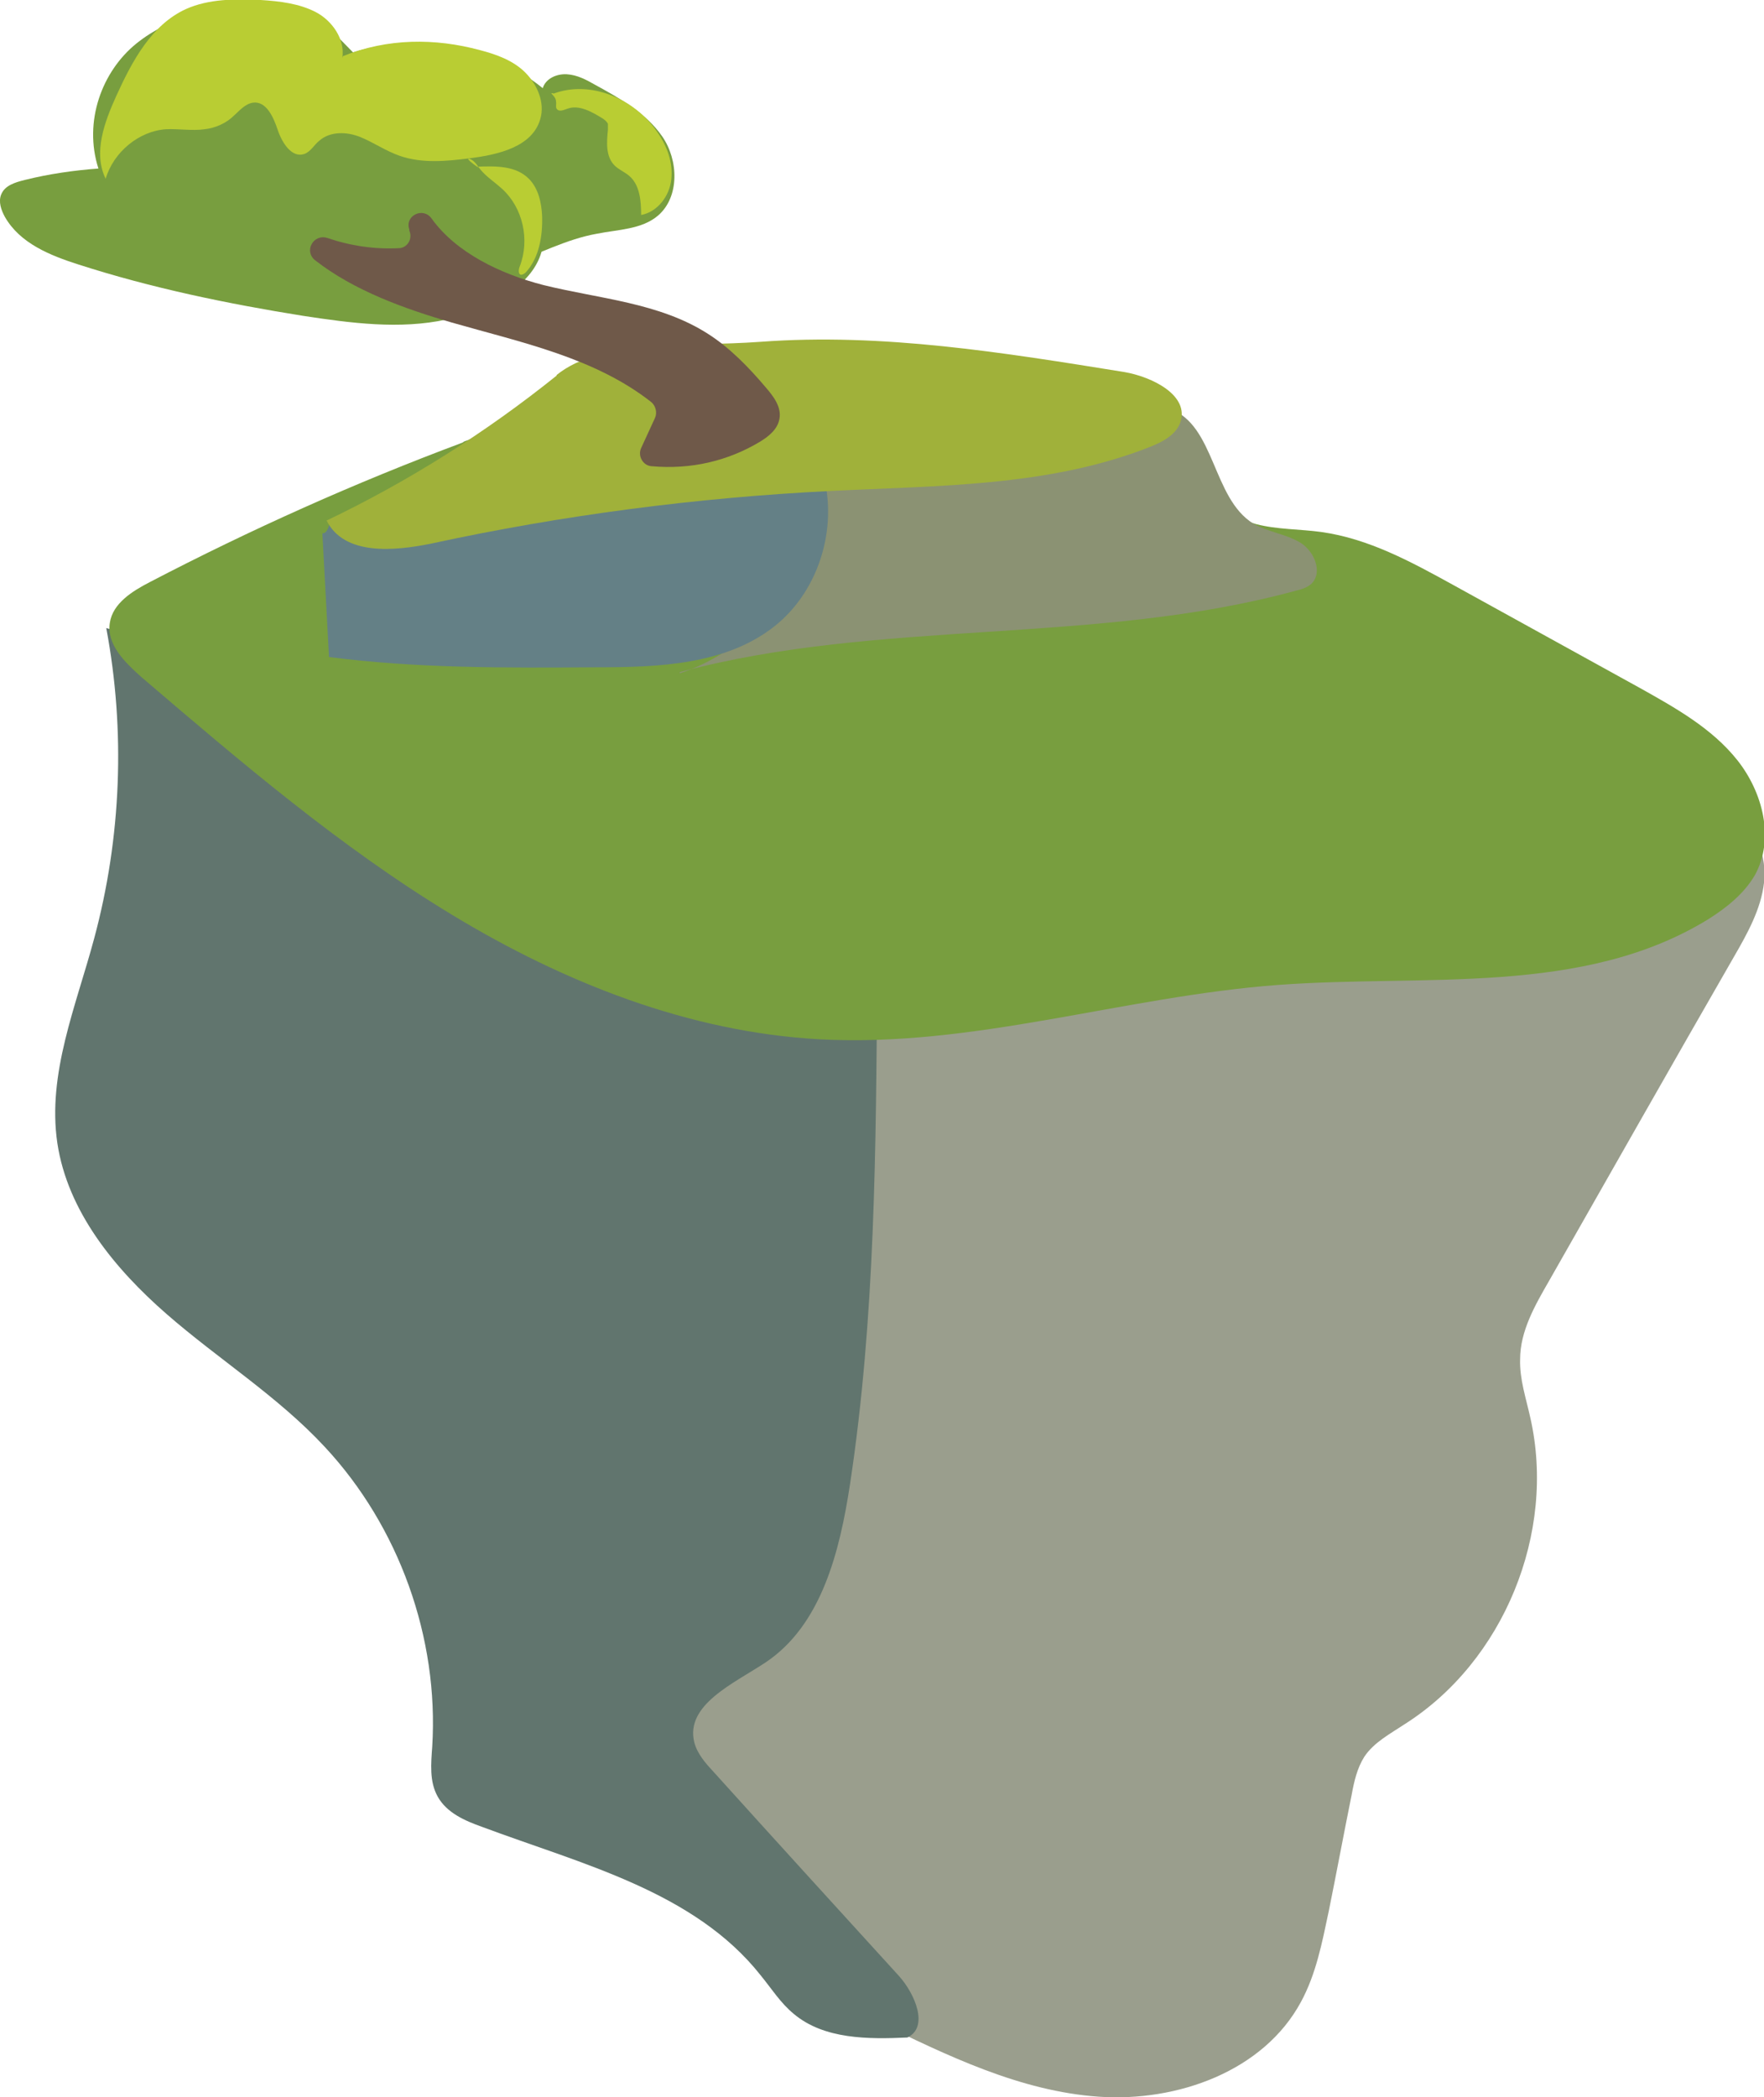
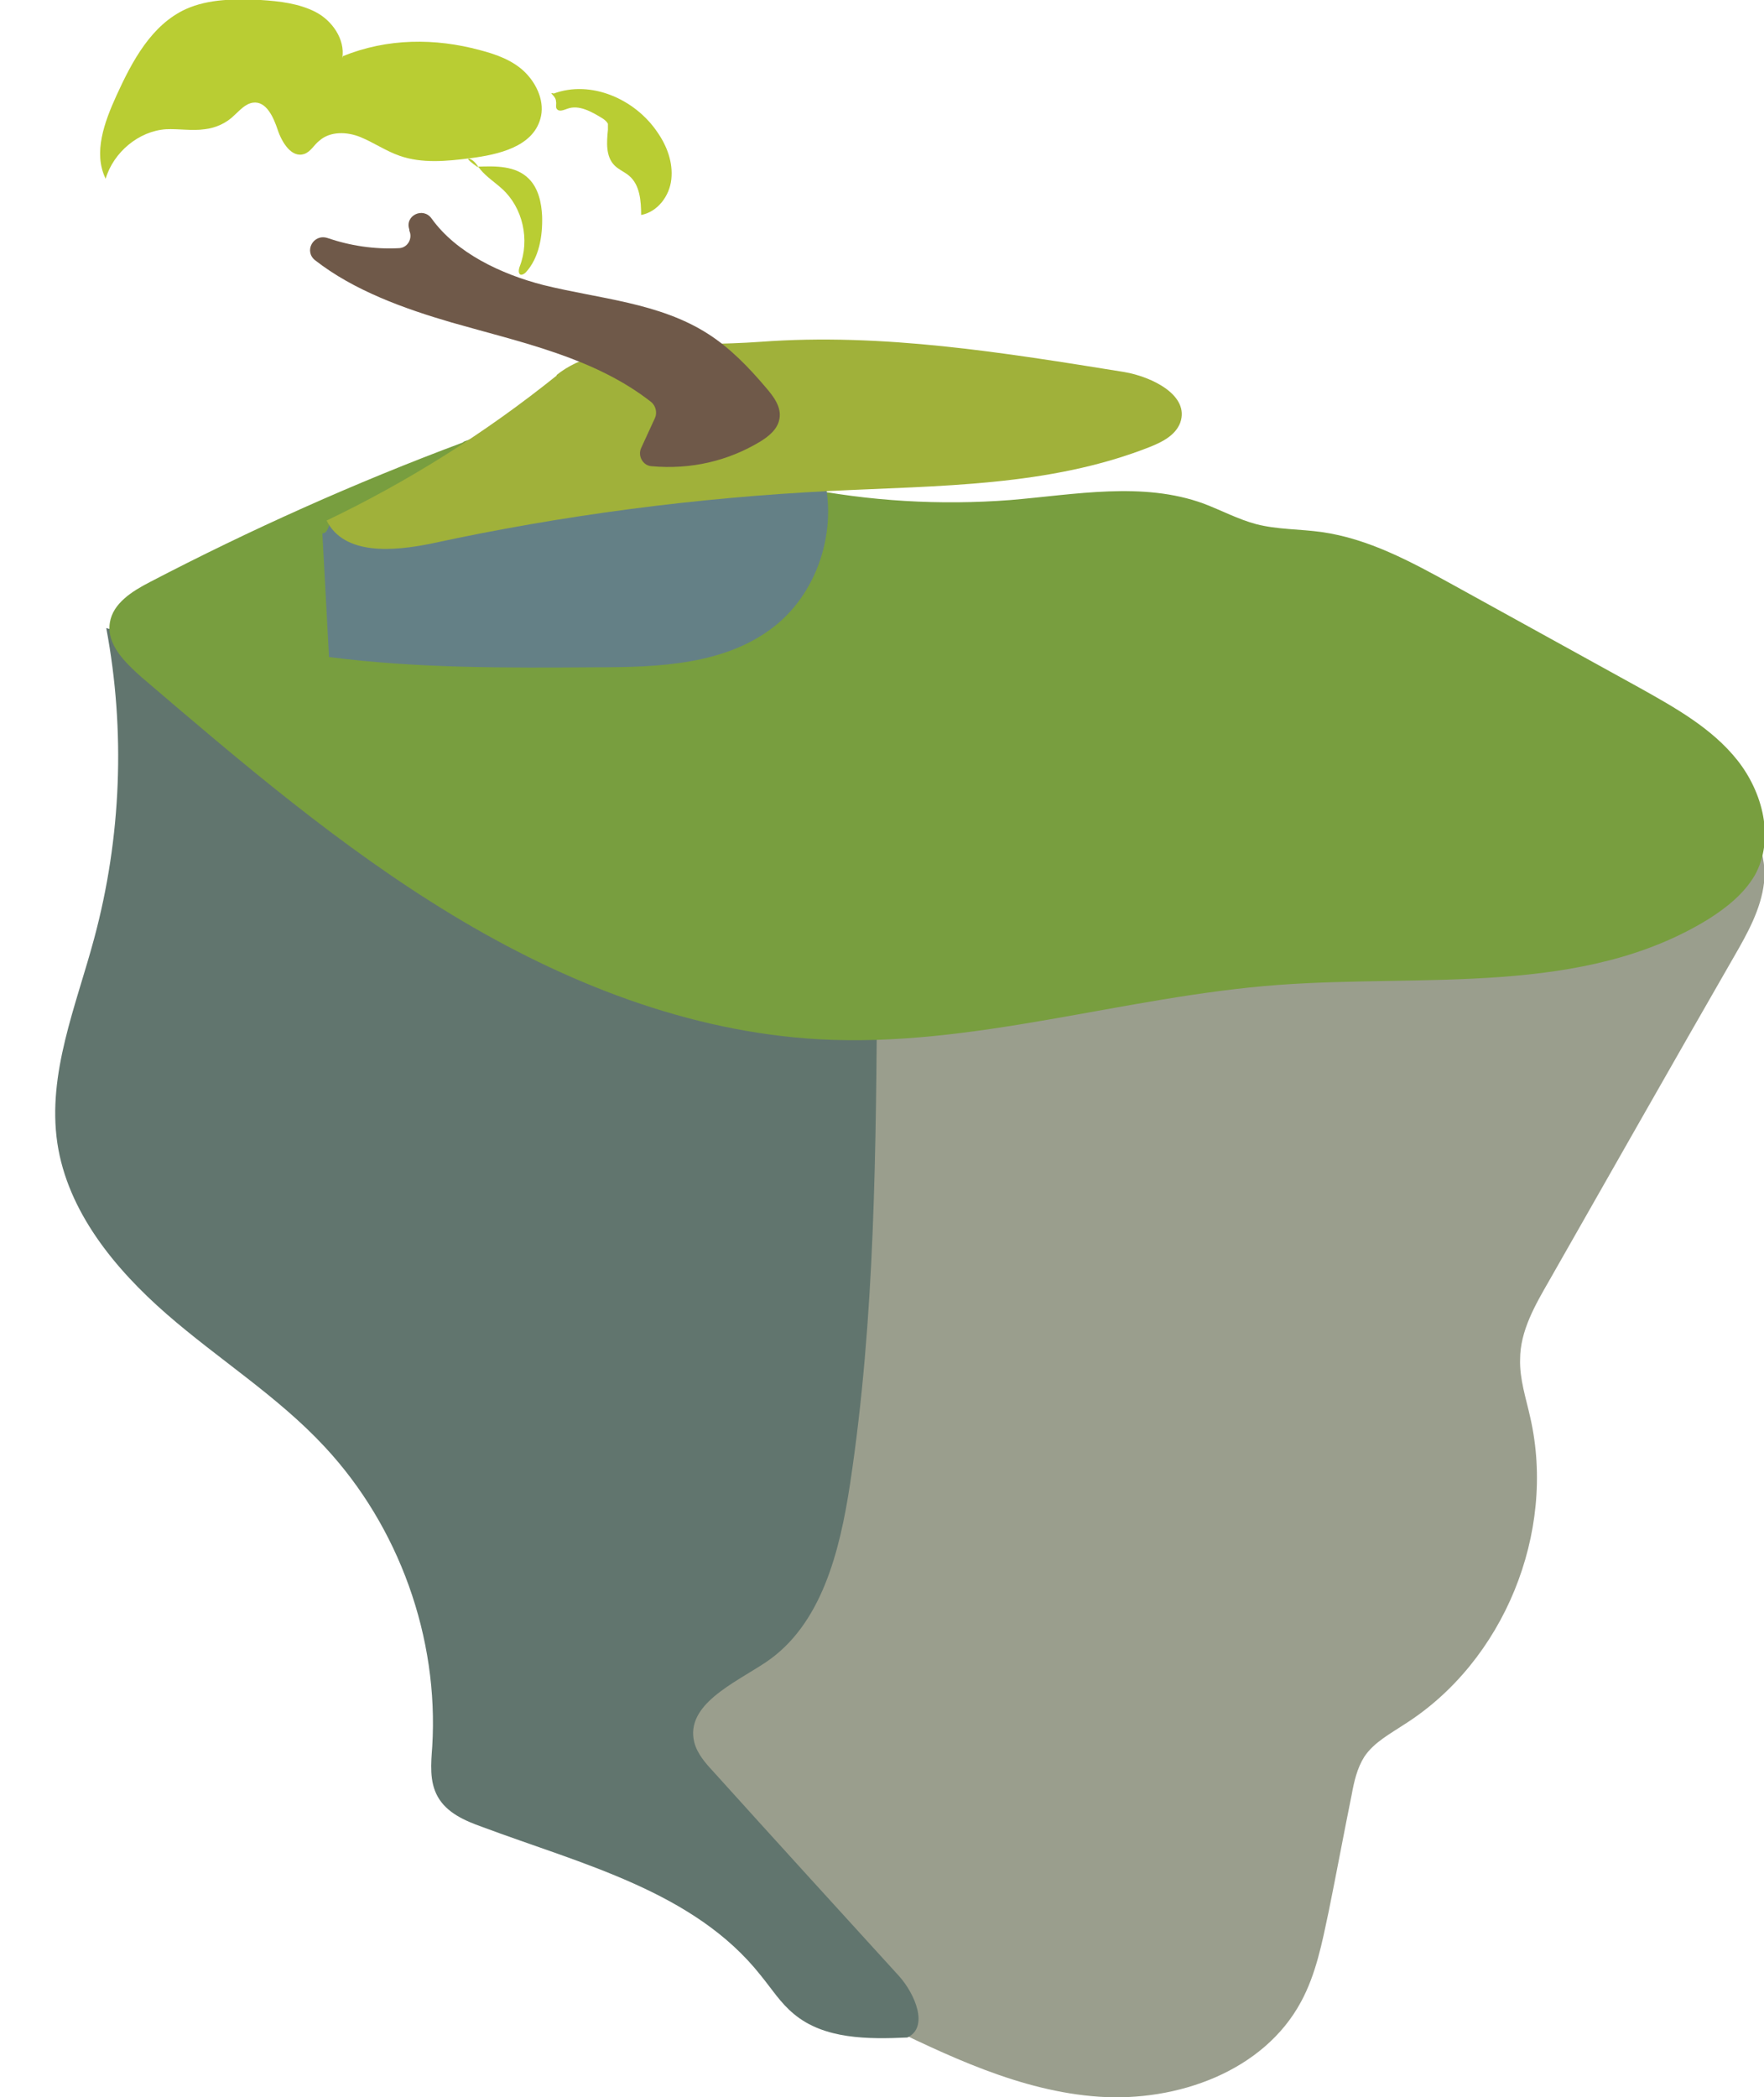
<svg xmlns="http://www.w3.org/2000/svg" id="Layer_2" viewBox="0 0 29.22 34.73">
  <defs>
    <style>.cls-1{fill:#648086;}.cls-2{fill:#a0b13a;}.cls-3{fill:#8b9273;}.cls-4{fill:#b9cd33;}.cls-5{fill:#6f5949;}.cls-6{fill:#9a9e8d;}.cls-7{fill:#61756e;}.cls-8{fill:#789e3f;}</style>
  </defs>
  <g id="Tracks">
    <g id="tracktreeisland">
      <path class="cls-6" d="m14.52,33.47c1.17.57,2.38,1.16,3.68,1.25s2.73-.42,3.35-1.57c.25-.46.35-.98.46-1.5.13-.64.25-1.29.38-1.93.04-.22.09-.44.21-.63.16-.24.43-.38.67-.54,1.64-1.04,2.51-3.17,2.08-5.07-.07-.32-.18-.64-.17-.97,0-.47.25-.9.48-1.3,1.02-1.79,2.04-3.59,3.07-5.38.22-.38.44-.78.49-1.21s-.12-.93-.51-1.13c-.29-.15-.64-.1-.96-.06-3.9.57-7.78,1.29-11.63,2.14-.6.13-1.24.29-1.66.74-.54.58-.56,1.45-.62,2.24-.14,1.6-.6,3.17-1.34,4.59-.69,1.32-1.67,2.63-1.57,4.12.15,2.29,2.66,3.64,3.6,6.2Z" />
      <path class="cls-7" d="m1.76,10.4c.32,1.7.25,3.47-.2,5.14-.3,1.12-.78,2.24-.61,3.39.17,1.13.95,2.08,1.81,2.83s1.84,1.36,2.62,2.2c1.23,1.32,1.89,3.16,1.78,4.96-.02.28-.05.58.09.83.15.27.45.4.73.5,1.66.62,3.52,1.07,4.62,2.46.18.22.33.46.55.64.5.42,1.23.42,1.88.39.36-.17.13-.72-.14-1.02-1.03-1.13-2.06-2.26-3.08-3.39-.13-.14-.26-.29-.31-.48-.15-.62.65-.97,1.18-1.32.93-.62,1.23-1.84,1.4-2.95.42-2.77.43-5.58.45-8.39,0-.31,0-.64-.17-.89-.14-.22-.39-.35-.62-.48-1.24-.66-2.47-1.32-3.71-1.98" />
      <path class="cls-8" d="m7.66,7.33c-1.77.66-3.51,1.44-5.18,2.31-.29.15-.61.35-.66.67-.06.36.25.66.52.9,1.65,1.41,3.3,2.82,5.15,3.94,1.85,1.12,3.92,1.94,6.08,2.06,2.55.14,5.05-.71,7.6-.9,2.43-.18,5.05.19,7.13-1.09.3-.19.59-.42.77-.73.33-.6.13-1.37-.29-1.9s-1.03-.87-1.62-1.2c-1.03-.57-2.07-1.14-3.1-1.71-.69-.38-1.39-.76-2.17-.87-.36-.05-.73-.04-1.08-.13-.3-.08-.58-.23-.87-.34-1.01-.37-2.13-.15-3.2-.06-1.17.09-2.34.02-3.49-.21-1.87-.38-3.83-1.41-5.56-.76Z" />
-       <path class="cls-3" d="m11.26,11.13c3.32-.89,6.89-.44,10.21-1.35.09-.02.18-.05.25-.11.2-.19.05-.55-.19-.69s-.53-.17-.77-.31c-.68-.42-.63-1.63-1.38-1.9-.23-.09-.49-.05-.73-.02-1.37.19-2.74.38-4.11.57-.22.03-.46.07-.64.2-.39.27-.41.83-.51,1.3-.23,1.09-1.11,2-2.13,2.33Z" />
      <path class="cls-1" d="m5.34,8.83l.11,2.05c1.47.19,2.95.18,4.43.17,1.03,0,2.14-.04,2.95-.68.76-.6,1.08-1.71.77-2.63-.04-.1-.08-.21-.16-.27-.14-.11-.34-.09-.52-.06-2.48.41-4.96.82-7.45,1.23-.03.1-.06.2-.13.19Z" />
      <path class="cls-2" d="m9.22,6.22c-1.17.94-2.45,1.75-3.81,2.4.29.58,1.11.51,1.74.38,2.17-.47,4.39-.76,6.61-.87,1.79-.09,3.62-.07,5.29-.73.2-.08.42-.19.5-.4.16-.45-.46-.76-.93-.84-1.99-.32-4-.65-6.02-.5-1.23.09-2.64-.05-3.38.55Z" />
-       <path class="cls-8" d="m1.64,2.79c-.41.03-.83.09-1.23.19-.16.04-.33.09-.39.24-.05.12,0,.26.06.37.25.44.75.64,1.22.79,1.21.39,2.47.65,3.72.85.79.12,1.6.23,2.38.06.42-.09.82-.26,1.15-.53.2-.16.37-.37.43-.63.1-.44-.16-.88-.42-1.25-.14-.21-.29-.43-.5-.59-.19-.15-.42-.23-.64-.33-.59-.26-1.13-.64-1.58-1.1-.19-.19-.37-.4-.6-.53-.28-.16-.6-.2-.92-.21-.73-.02-1.49.14-2.06.6s-.88,1.29-.63,2.07Z" />
-       <path class="cls-8" d="m5.61,1.8l.03-.86c1.1-.43,2.43-.23,3.35.52.05-.16.23-.24.4-.23s.32.09.46.17c.42.23.85.47,1.12.86s.29,1-.07,1.31c-.27.23-.66.23-1.01.3-.51.09-.97.34-1.46.51s-1.04.26-1.51.05" />
      <path class="cls-5" d="m10.62,7.42l.23-.5c.04-.09.01-.2-.06-.26-.94-.74-2.16-.99-3.31-1.32-.79-.23-1.62-.53-2.26-1.03-.19-.15-.03-.44.2-.37.38.13.78.19,1.18.17.15,0,.24-.16.18-.29,0,0,0-.01,0-.02-.08-.23.23-.38.37-.18.41.57,1.15.92,1.85,1.1.93.23,1.92.29,2.73.81.36.23.67.55.95.88.13.15.27.33.23.53-.03.17-.18.29-.33.38-.52.31-1.13.46-1.79.4-.14-.01-.23-.17-.17-.3Z" />
      <path class="cls-4" d="m5.67.96c.05-.31-.17-.62-.44-.76S4.64.02,4.32,0c-.42-.02-.86-.02-1.24.15-.57.26-.89.86-1.15,1.43-.2.44-.39.95-.18,1.38.13-.44.55-.79,1-.82.21-.01.43.03.64,0,.18-.02.36-.1.49-.23.09-.08.18-.19.31-.21.22-.03.34.24.41.45s.23.47.44.4c.11-.04.16-.15.25-.22.18-.16.46-.15.68-.06s.42.23.65.31c.37.13.78.09,1.17.04.47-.06,1.03-.19,1.16-.65.08-.27-.05-.57-.25-.77s-.48-.3-.75-.37c-.74-.2-1.53-.2-2.27.1Z" />
      <path class="cls-4" d="m7.91,2.76c.3-.01.63-.02.85.2.16.16.21.4.22.62.01.33-.05.69-.27.93-.02.02-.05.04-.08.04-.05-.01-.04-.09-.02-.14.17-.44.05-.97-.29-1.28-.12-.11-.26-.2-.36-.32-.05-.06-.08-.12-.14-.16s-.15-.05.11.13Z" />
      <path class="cls-4" d="m9.17,1.55c.62-.23,1.35.09,1.72.64.16.23.26.5.23.78s-.23.54-.5.59c0-.23-.02-.5-.2-.65-.07-.06-.17-.1-.24-.17-.15-.15-.13-.39-.11-.59,0-.04,0-.07,0-.1-.02-.04-.06-.07-.09-.09-.18-.11-.39-.23-.58-.16-.06.02-.14.06-.18,0-.02-.03,0-.08-.01-.12,0-.1-.15-.16-.03-.13Z" />
    </g>
  </g>
</svg>